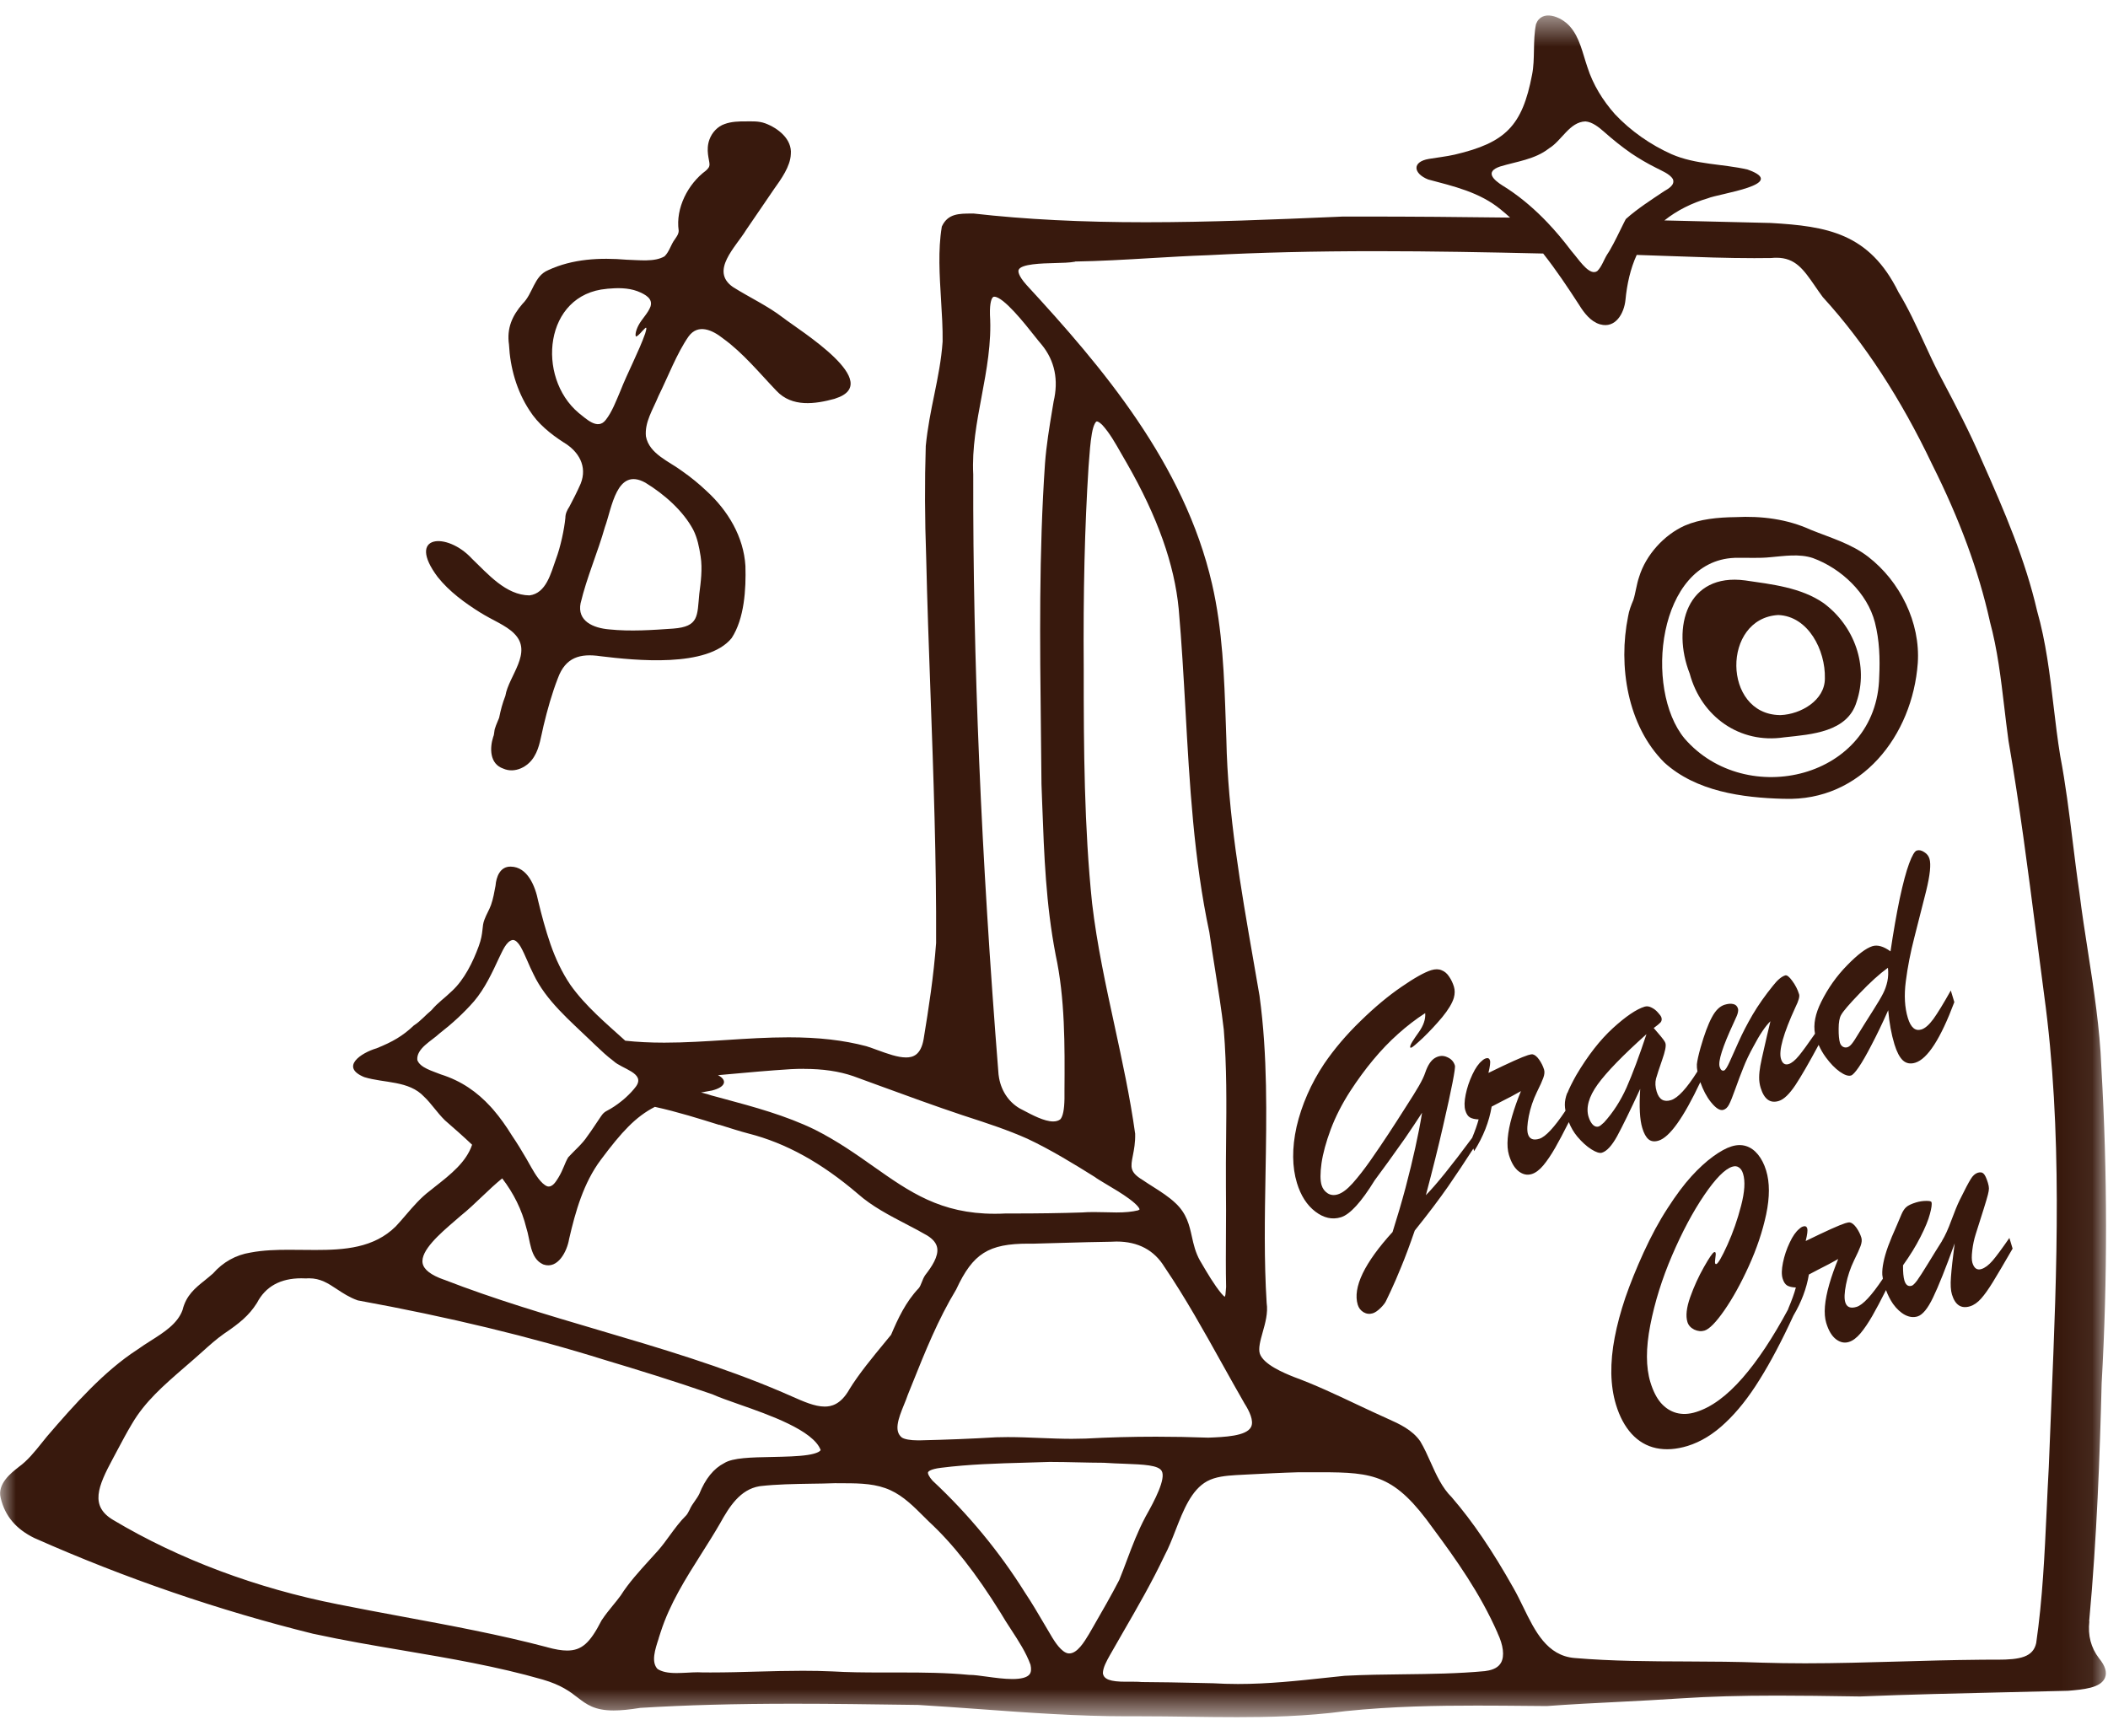
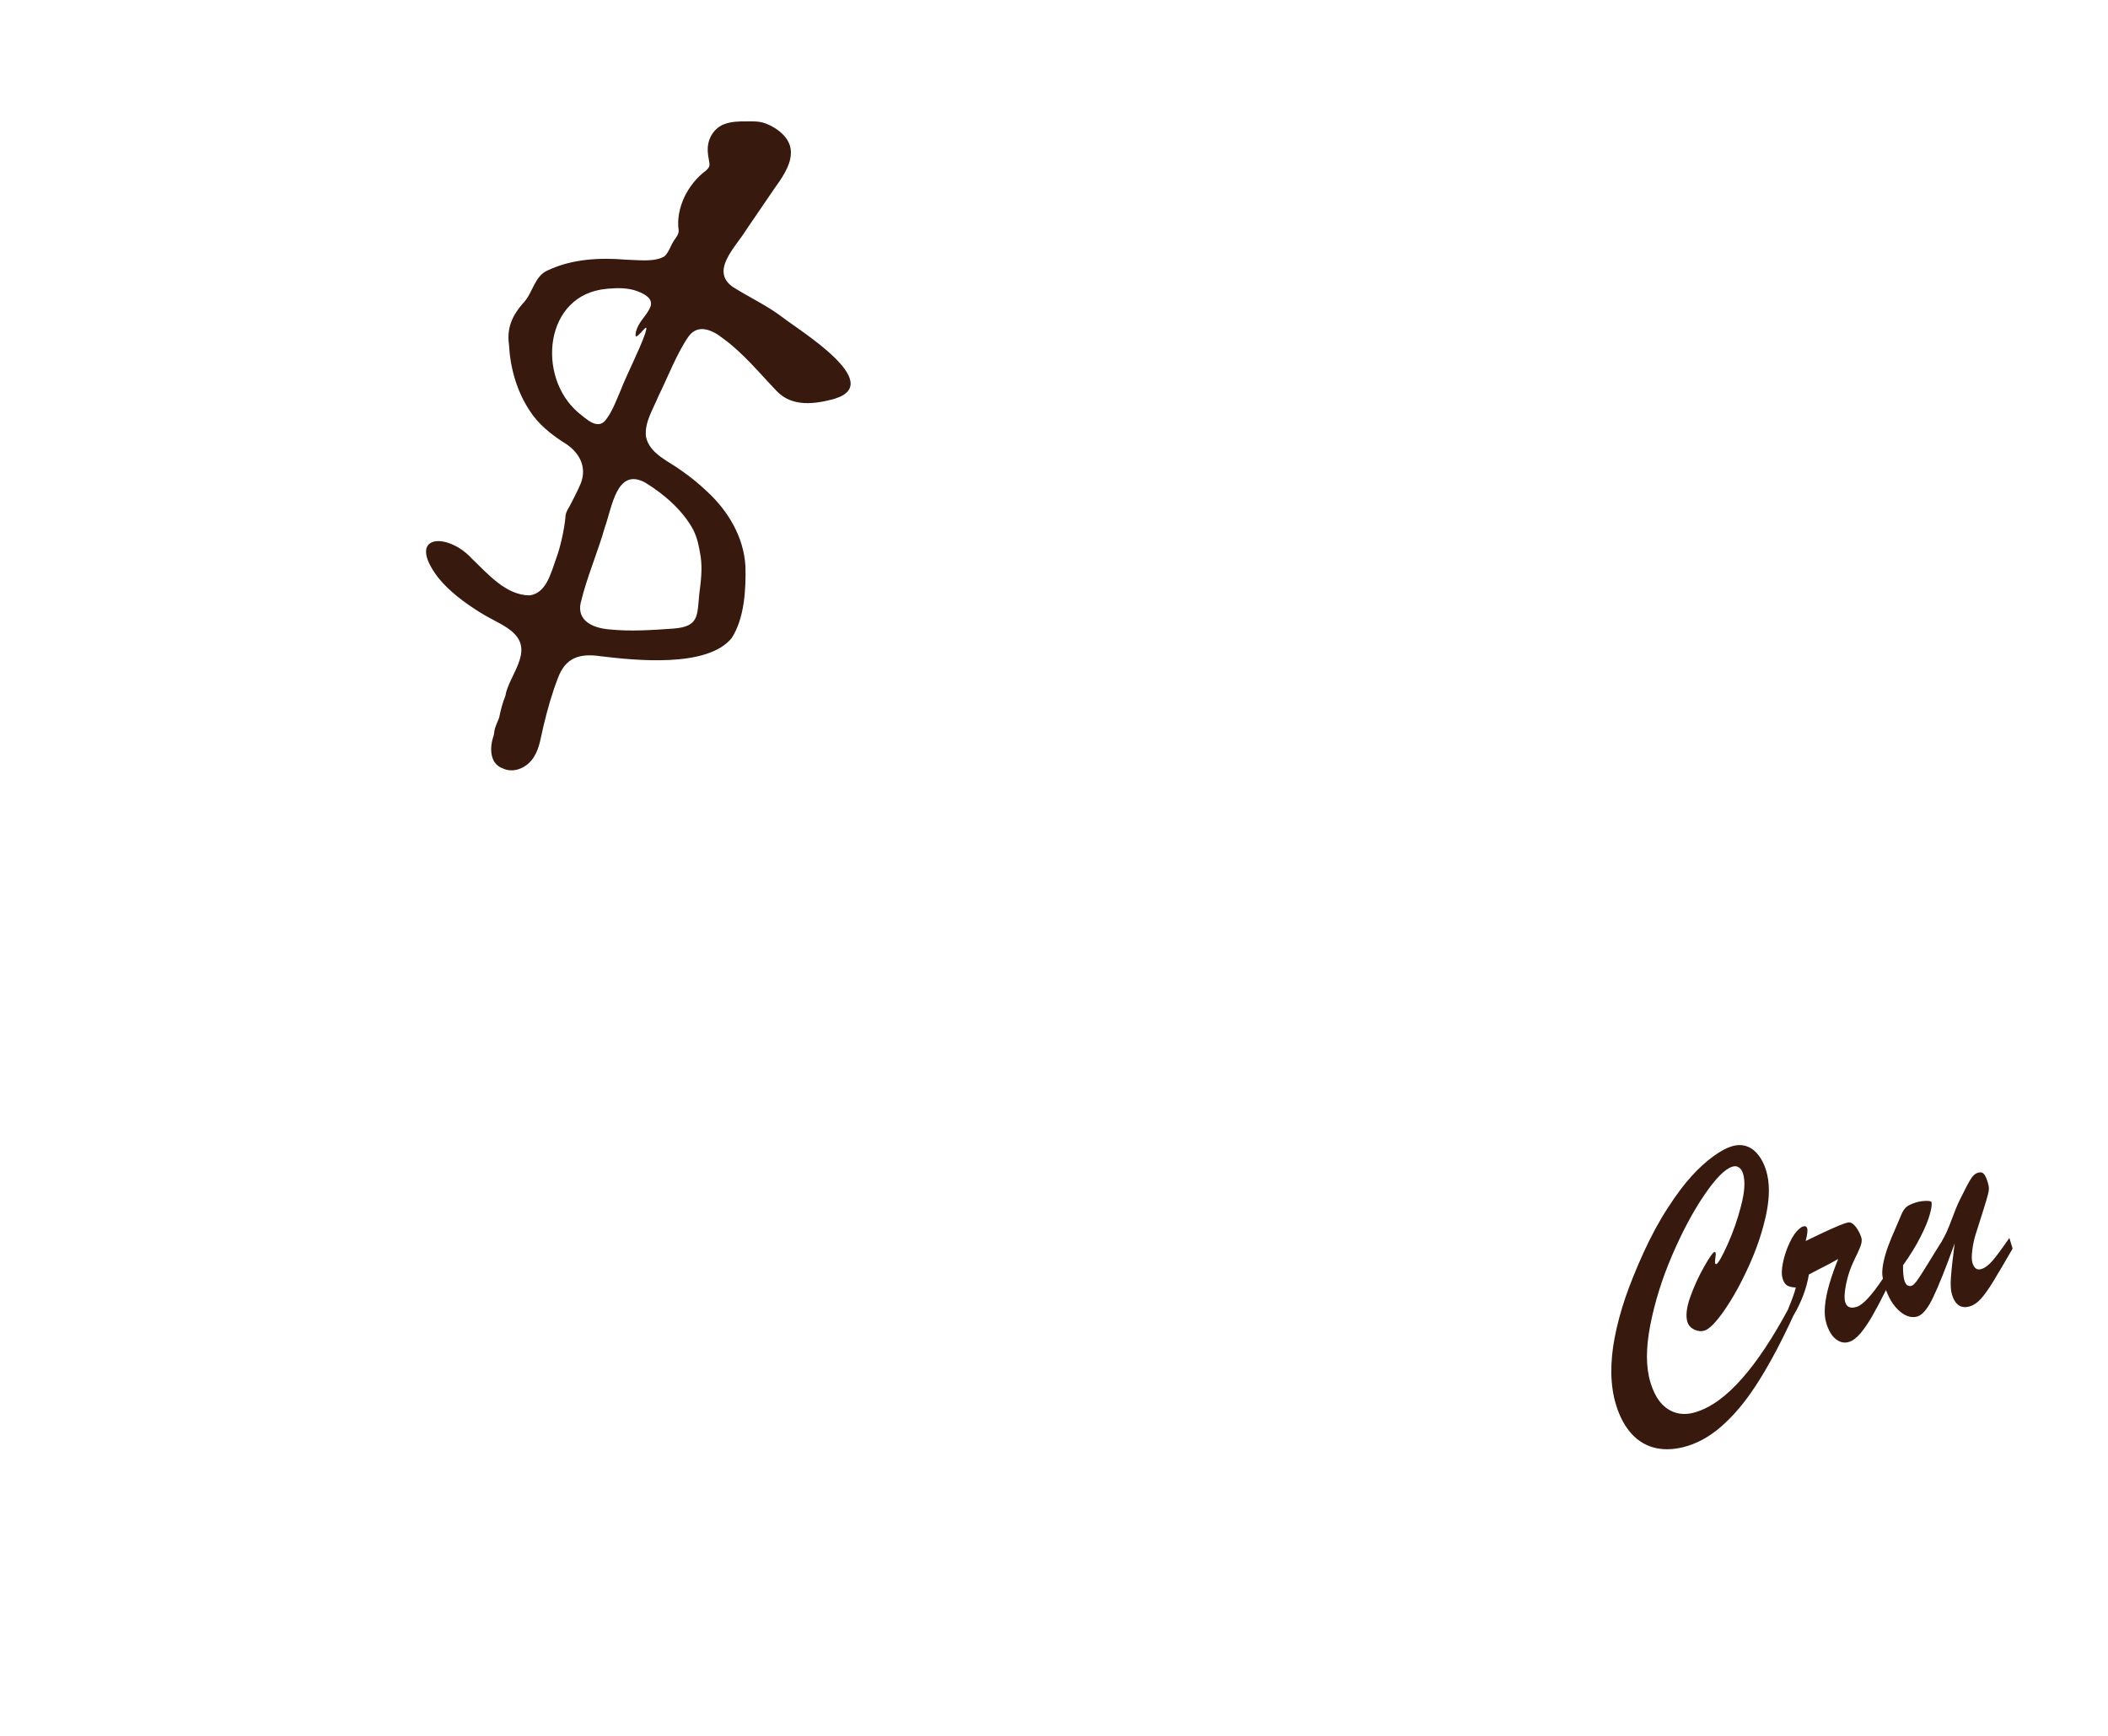
<svg xmlns="http://www.w3.org/2000/svg" fill="none" viewBox="0 0 68 56" height="56" width="68">
  <g clip-path="url(#clip0_153_8845)" id="Grand-cru 1">
    <g id="Clip path group">
      <mask height="56" width="68" y="0" x="0" maskUnits="userSpaceOnUse" style="mask-type:luminance" id="mask0_153_8845">
        <g id="clip0_475_986">
          <path fill="white" d="M67.939 0.5H0.002V55.4H67.939V0.5Z" id="Vector" />
        </g>
      </mask>
      <g mask="url(#mask0_153_8845)">
        <g id="Group">
          <path fill="#38190D" d="M15.502 19.766C15.857 19.994 16.327 20.172 16.588 20.44C17.201 21.05 16.407 21.802 16.302 22.449C16.207 22.692 16.151 22.909 16.101 23.156C16.061 23.263 16 23.387 15.974 23.48C15.935 23.574 15.952 23.678 15.91 23.772C15.795 24.131 15.791 24.643 16.233 24.795C16.609 24.963 17.045 24.737 17.238 24.395C17.407 24.119 17.451 23.758 17.535 23.407C17.658 22.895 17.804 22.372 17.996 21.879C18.243 21.203 18.713 21.073 19.372 21.17C20.494 21.306 22.817 21.549 23.601 20.586C24.014 19.955 24.068 19.003 24.046 18.261C23.991 17.32 23.484 16.474 22.796 15.844C22.551 15.612 22.29 15.398 22.014 15.205C21.592 14.886 20.941 14.646 20.836 14.076C20.792 13.615 21.063 13.213 21.242 12.774C21.547 12.159 21.834 11.396 22.213 10.853C22.522 10.431 22.986 10.649 23.327 10.921C23.971 11.386 24.504 12.041 25.049 12.61C25.551 13.143 26.291 13.038 26.926 12.865L26.939 12.859C28.552 12.352 25.796 10.664 25.258 10.248C24.761 9.864 24.166 9.591 23.638 9.256C22.899 8.735 23.731 7.973 24.069 7.418C24.365 6.979 24.667 6.549 24.959 6.114C25.201 5.776 25.495 5.366 25.51 4.976C25.556 4.488 25.098 4.133 24.685 3.979C24.469 3.9 24.252 3.917 24.075 3.916C23.837 3.915 23.596 3.919 23.371 4.003C23.149 4.079 22.967 4.275 22.885 4.502C22.76 4.845 22.885 5.159 22.887 5.294C22.89 5.39 22.842 5.439 22.767 5.508C22.198 5.928 21.788 6.71 21.893 7.44C21.893 7.548 21.841 7.614 21.771 7.718C21.638 7.892 21.593 8.12 21.436 8.269C21.116 8.46 20.612 8.388 20.216 8.379C19.353 8.306 18.47 8.349 17.682 8.716C17.218 8.911 17.199 9.467 16.854 9.803C16.521 10.19 16.343 10.588 16.419 11.117C16.456 11.859 16.666 12.607 17.078 13.236C17.352 13.671 17.759 14 18.183 14.273C18.671 14.563 18.953 15.047 18.732 15.602C18.63 15.838 18.464 16.167 18.367 16.345C18.295 16.455 18.238 16.57 18.238 16.704C18.204 17.068 18.081 17.649 17.933 18.04C17.77 18.493 17.62 19.14 17.08 19.208C16.317 19.2 15.739 18.516 15.226 18.026C14.429 17.152 13.084 17.236 14.12 18.616C14.495 19.087 14.996 19.452 15.504 19.769L15.502 19.766ZM18.663 13.318C17.295 12.164 17.55 9.49 19.574 9.318L19.591 9.315C19.915 9.285 20.25 9.281 20.556 9.392C20.84 9.503 21.065 9.642 20.983 9.891C20.901 10.111 20.706 10.285 20.596 10.496C20.506 10.667 20.481 10.826 20.519 10.859C20.621 10.813 20.701 10.687 20.786 10.612C20.867 10.522 20.865 10.589 20.812 10.76C20.622 11.309 20.237 12.036 20.012 12.614C19.877 12.929 19.742 13.293 19.541 13.546C19.276 13.891 18.905 13.503 18.662 13.318H18.663ZM18.731 19.454C18.925 18.632 19.284 17.817 19.513 17.004C19.738 16.399 19.886 15.056 20.817 15.571C21.424 15.941 22.033 16.475 22.362 17.09C22.496 17.354 22.554 17.65 22.599 17.939L22.601 17.952C22.664 18.348 22.605 18.794 22.558 19.157C22.488 19.867 22.555 20.216 21.717 20.279C21.041 20.326 20.343 20.376 19.654 20.305C19.142 20.262 18.609 20.041 18.73 19.453L18.731 19.454Z" id="Vector_2" />
-           <path fill="#38190D" d="M67.392 52.308C67.644 49.594 67.737 46.905 67.795 44.634C67.986 41.27 67.984 37.845 67.787 34.455L67.785 34.419C67.738 33.181 67.544 31.932 67.357 30.724C67.26 30.101 67.159 29.457 67.081 28.823C66.997 28.25 66.926 27.676 66.858 27.122C66.747 26.224 66.633 25.296 66.459 24.387C66.372 23.855 66.307 23.307 66.244 22.776C66.124 21.761 65.999 20.711 65.713 19.709C65.335 18.069 64.676 16.526 63.917 14.824C63.542 13.946 63.096 13.097 62.663 12.276L62.539 12.04C62.37 11.713 62.214 11.371 62.061 11.04C61.813 10.501 61.557 9.943 61.241 9.425C60.301 7.519 58.938 7.298 57.116 7.193H57.111C55.988 7.165 54.847 7.138 53.691 7.111C54.099 6.784 54.583 6.548 55.086 6.399C55.457 6.241 57.737 5.95 56.371 5.469C55.565 5.284 54.7 5.314 53.923 4.975C53.24 4.67 52.605 4.225 52.098 3.687C51.707 3.247 51.389 2.736 51.208 2.17C51.053 1.721 50.961 1.212 50.642 0.852C50.353 0.523 49.731 0.293 49.549 0.777C49.44 1.304 49.524 1.909 49.421 2.413C49.106 4.06 48.567 4.603 46.927 4.988C46.645 5.052 46.363 5.08 46.096 5.126C45.538 5.218 45.587 5.598 46.07 5.79C46.886 6.008 47.731 6.198 48.412 6.76C48.515 6.844 48.616 6.931 48.714 7.02C47.136 7 45.548 6.986 43.961 6.986H43.323L43.098 6.996C41.087 7.082 39.006 7.17 36.954 7.17C34.902 7.17 33.067 7.078 31.41 6.889H31.341C30.934 6.89 30.582 6.892 30.39 7.291L30.381 7.31L30.378 7.331C30.257 8.063 30.308 8.881 30.356 9.673C30.384 10.123 30.413 10.588 30.407 11.018C30.365 11.619 30.255 12.162 30.138 12.736C30.031 13.256 29.922 13.794 29.863 14.39V14.399C29.827 15.536 29.832 16.744 29.877 17.986C29.91 19.443 29.964 20.93 30.016 22.367C30.111 25.012 30.21 27.745 30.197 30.421C30.119 31.488 29.956 32.539 29.794 33.525C29.702 34.047 29.442 34.114 29.226 34.114C28.956 34.114 28.63 33.994 28.312 33.879C28.186 33.833 28.067 33.789 27.952 33.753H27.948L27.945 33.751C27.204 33.556 26.407 33.465 25.44 33.465C24.77 33.465 24.088 33.508 23.43 33.551C22.774 33.593 22.094 33.637 21.429 33.637C20.971 33.637 20.558 33.616 20.17 33.574C19.541 33.006 18.885 32.456 18.4 31.773C18.127 31.37 17.919 30.924 17.759 30.465C17.601 30.008 17.475 29.54 17.362 29.071C17.267 28.592 17.02 27.966 16.476 27.958C16.127 27.95 16.007 28.295 15.985 28.573C15.946 28.783 15.909 28.997 15.839 29.195C15.783 29.352 15.686 29.506 15.629 29.664C15.534 29.895 15.604 30.086 15.445 30.519C15.258 31.034 14.977 31.603 14.583 31.967C14.343 32.202 14.123 32.345 13.921 32.588C13.726 32.747 13.57 32.941 13.352 33.08C12.987 33.426 12.666 33.609 12.15 33.818C11.649 33.965 10.958 34.423 11.751 34.749C12.397 34.948 13.189 34.854 13.681 35.381C13.91 35.596 14.097 35.892 14.352 36.142C14.649 36.401 14.945 36.66 15.229 36.93C15.043 37.488 14.535 37.889 14.04 38.278C13.98 38.324 13.921 38.372 13.864 38.418C13.568 38.642 13.327 38.923 13.096 39.192C12.991 39.315 12.882 39.442 12.77 39.561C12.063 40.266 11.1 40.325 10.175 40.325C10.031 40.325 9.884 40.324 9.742 40.322C9.6 40.321 9.453 40.319 9.31 40.319C8.934 40.319 8.494 40.33 8.08 40.409C7.61 40.484 7.192 40.717 6.872 41.083C6.784 41.161 6.695 41.232 6.61 41.302C6.297 41.552 6.003 41.789 5.888 42.264C5.728 42.705 5.287 42.984 4.861 43.254C4.716 43.346 4.567 43.441 4.432 43.539C3.367 44.227 2.409 45.3 1.517 46.339C1.458 46.411 1.4 46.481 1.344 46.553C1.11 46.845 0.889 47.12 0.602 47.327H0.6L0.598 47.331C0.356 47.52 -0.095 47.872 0.023 48.327C0.159 48.907 0.517 49.331 1.118 49.623H1.12L1.122 49.624C4.034 50.916 7.059 51.954 10.111 52.709H10.116C11.079 52.919 12.059 53.086 13.008 53.246C14.492 53.498 16.026 53.758 17.507 54.184C18.105 54.358 18.384 54.572 18.63 54.762C18.923 54.986 19.175 55.181 19.797 55.181C20.032 55.181 20.312 55.153 20.652 55.098C22.119 55.008 23.692 54.964 25.601 54.964C26.838 54.964 28.101 54.982 29.322 54.999L29.618 55.003C30.282 55.043 30.958 55.091 31.612 55.139C33.163 55.253 34.767 55.369 36.349 55.369H36.489C36.589 55.369 36.688 55.369 36.787 55.369C37.314 55.369 37.843 55.376 38.358 55.383C38.867 55.391 39.392 55.397 39.909 55.397C40.861 55.397 42.117 55.375 43.4 55.203C44.917 55.045 46.396 55.024 47.642 55.024C48.194 55.024 48.756 55.029 49.299 55.034C49.495 55.035 49.692 55.037 49.887 55.039H49.898C50.668 54.982 51.461 54.942 52.227 54.904C52.879 54.87 53.554 54.836 54.213 54.792C55.144 54.73 56.135 54.702 57.334 54.702C58.12 54.702 58.923 54.714 59.701 54.726L59.994 54.73H60.003C61.565 54.666 63.163 54.63 64.71 54.594C65.357 54.579 66.026 54.565 66.68 54.547H66.7C67.199 54.505 67.763 54.459 67.902 54.128C67.975 53.95 67.913 53.744 67.708 53.494C67.449 53.152 67.347 52.762 67.398 52.305L67.392 52.308ZM13.462 34.199C13.424 33.826 13.927 33.577 14.173 33.344C14.58 33.028 14.963 32.679 15.293 32.3C15.639 31.891 15.874 31.387 16.1 30.899C16.205 30.694 16.33 30.358 16.537 30.325H16.551C16.633 30.329 16.715 30.409 16.794 30.542C16.947 30.813 17.064 31.148 17.21 31.43C17.615 32.286 18.39 32.931 19.055 33.573C19.064 33.583 19.076 33.593 19.085 33.602C19.101 33.616 19.116 33.631 19.131 33.646C19.157 33.67 19.182 33.694 19.207 33.719C19.394 33.897 19.581 34.073 19.787 34.227C20.057 34.486 20.824 34.613 20.519 35.046C20.43 35.167 20.316 35.288 20.191 35.402C20.167 35.424 20.143 35.445 20.119 35.466C20.091 35.489 20.064 35.511 20.035 35.534C19.89 35.65 19.736 35.753 19.587 35.83C19.448 35.901 19.415 35.975 19.343 36.078C19.229 36.242 19.079 36.48 18.953 36.647C18.784 36.907 18.534 37.111 18.33 37.335C18.21 37.535 18.177 37.72 18.014 37.989C17.937 38.109 17.826 38.315 17.655 38.272C17.451 38.195 17.259 37.87 17.14 37.663C17.11 37.607 17.078 37.552 17.046 37.497C17.034 37.476 17.023 37.455 17.011 37.435C16.999 37.414 16.987 37.393 16.975 37.372C16.831 37.124 16.679 36.875 16.515 36.634C16.33 36.334 16.134 36.057 15.919 35.807C15.902 35.788 15.886 35.77 15.87 35.751C15.853 35.733 15.838 35.714 15.821 35.697C15.392 35.23 14.884 34.87 14.22 34.661C13.963 34.555 13.549 34.449 13.462 34.197V34.199ZM48.484 5.996C48.189 5.809 47.88 5.545 48.389 5.372C48.925 5.209 49.518 5.143 49.966 4.788C50.376 4.543 50.629 3.934 51.142 3.917C51.367 3.933 51.58 4.108 51.751 4.258C52.03 4.505 52.314 4.734 52.619 4.946C52.871 5.115 53.141 5.274 53.414 5.41C53.595 5.506 53.861 5.608 53.962 5.774C54.042 5.964 53.828 6.083 53.675 6.173C53.273 6.442 52.811 6.739 52.455 7.059H52.454L52.443 7.072C52.441 7.077 52.438 7.081 52.436 7.086C52.424 7.108 52.412 7.132 52.399 7.157C52.387 7.181 52.375 7.204 52.363 7.229C52.242 7.471 52.085 7.807 51.936 8.062C51.922 8.086 51.907 8.109 51.894 8.132C51.878 8.157 51.862 8.182 51.846 8.206C51.846 8.206 51.845 8.208 51.844 8.209C51.735 8.384 51.669 8.604 51.526 8.744C51.3 8.899 51.011 8.492 50.78 8.204C50.758 8.178 50.737 8.153 50.717 8.128C50.708 8.117 50.699 8.106 50.689 8.095C50.679 8.082 50.669 8.07 50.659 8.056C50.43 7.754 50.185 7.461 49.923 7.185C49.899 7.16 49.875 7.136 49.851 7.111C49.827 7.087 49.803 7.061 49.779 7.037C49.388 6.645 48.96 6.29 48.488 5.997L48.484 5.996ZM51.623 10.465C52.109 10.601 52.392 10.115 52.435 9.671C52.483 9.17 52.592 8.673 52.797 8.224C53.186 8.235 53.576 8.25 53.958 8.264C54.823 8.296 55.715 8.328 56.589 8.328C56.772 8.328 56.95 8.327 57.121 8.324H57.132C57.192 8.318 57.25 8.315 57.304 8.315C57.916 8.315 58.179 8.695 58.542 9.22C58.623 9.339 58.707 9.46 58.8 9.585L58.805 9.59L58.81 9.596C60.135 11.048 61.318 12.861 62.326 14.98C63.215 16.754 63.823 18.405 64.186 20.03V20.037C64.435 20.948 64.546 21.898 64.655 22.818C64.696 23.167 64.739 23.527 64.788 23.883V23.887C65.147 25.956 65.42 28.076 65.684 30.128C65.767 30.772 65.852 31.437 65.939 32.089C66.539 36.475 66.352 40.968 66.171 45.311C66.144 45.972 66.115 46.655 66.09 47.327C66.064 47.794 66.041 48.269 66.021 48.728C65.956 50.134 65.889 51.587 65.684 53.006C65.585 53.458 65.167 53.543 64.431 53.543C64.373 53.543 64.315 53.543 64.257 53.543C64.199 53.543 64.14 53.543 64.083 53.543C64.001 53.543 63.936 53.543 63.875 53.545H63.839C62.979 53.553 62.106 53.577 61.262 53.602C60.267 53.63 59.238 53.66 58.229 53.66C57.732 53.66 57.277 53.652 56.841 53.639C56.027 53.607 55.208 53.604 54.414 53.6C53.232 53.596 52.011 53.592 50.795 53.489C49.903 53.416 49.514 52.619 49.139 51.849C49.037 51.64 48.932 51.424 48.82 51.229C48.138 50.017 47.508 49.091 46.841 48.316L46.838 48.311L46.834 48.307C46.518 47.998 46.33 47.576 46.147 47.168C46.047 46.944 45.943 46.713 45.82 46.507L45.818 46.502L45.815 46.498C45.556 46.123 45.124 45.93 44.777 45.775C44.435 45.622 44.091 45.46 43.757 45.303C43.101 44.993 42.422 44.672 41.725 44.417C41.41 44.289 40.762 44.022 40.64 43.671C40.585 43.501 40.657 43.246 40.732 42.978C40.815 42.685 40.908 42.355 40.86 42.036C40.773 40.662 40.799 39.253 40.823 37.891C40.857 36.002 40.892 34.047 40.632 32.143V32.138C40.566 31.752 40.499 31.366 40.432 30.981C40.026 28.653 39.607 26.244 39.56 23.851C39.553 23.675 39.548 23.503 39.542 23.329C39.492 21.846 39.439 20.311 39.098 18.838C38.205 14.955 35.542 11.825 33.114 9.194C32.831 8.876 32.842 8.744 32.861 8.703C32.942 8.514 33.611 8.497 34.009 8.487C34.265 8.481 34.507 8.475 34.68 8.442V8.437C35.476 8.424 36.305 8.376 37.106 8.328C37.72 8.292 38.355 8.254 38.97 8.233C40.617 8.146 42.39 8.103 44.387 8.103C46.179 8.103 47.967 8.137 49.78 8.179C50.198 8.708 50.575 9.274 50.939 9.835C51.097 10.093 51.313 10.372 51.601 10.459H51.6L51.624 10.466L51.623 10.465ZM17.643 53.138C16.12 52.736 14.526 52.44 12.985 52.154C12.3 52.027 11.59 51.894 10.9 51.756C8.274 51.239 5.77 50.3 3.66 49.041C2.891 48.591 3.155 47.96 3.645 47.049C3.666 47.01 3.686 46.973 3.706 46.935L3.785 46.786C3.936 46.503 4.09 46.211 4.255 45.937C4.673 45.219 5.284 44.691 5.928 44.132C6.039 44.036 6.15 43.941 6.26 43.844C6.355 43.762 6.45 43.676 6.544 43.592C6.76 43.398 6.985 43.196 7.223 43.029C7.726 42.689 8.03 42.441 8.283 42.043L8.286 42.037L8.29 42.032C8.563 41.506 9.043 41.239 9.72 41.239C9.758 41.239 9.797 41.239 9.836 41.242H9.888C9.915 41.24 9.942 41.239 9.968 41.239C10.338 41.239 10.584 41.401 10.867 41.589C11.065 41.719 11.27 41.855 11.536 41.95L11.547 41.953L11.559 41.955C14.457 42.483 17.135 43.129 19.523 43.877C20.546 44.184 21.755 44.555 22.977 44.98C23.199 45.08 23.502 45.186 23.852 45.309C24.804 45.642 26.234 46.142 26.473 46.779C26.446 46.833 26.324 46.898 26.049 46.939C25.739 46.986 25.322 46.994 24.917 47.003C24.231 47.016 23.638 47.027 23.363 47.201C23.024 47.373 22.754 47.706 22.559 48.193C22.518 48.276 22.468 48.348 22.414 48.425C22.352 48.512 22.289 48.602 22.243 48.71L22.232 48.731C22.198 48.796 22.176 48.84 22.14 48.882C21.937 49.081 21.767 49.314 21.603 49.538C21.485 49.701 21.362 49.869 21.232 50.017C21.144 50.116 21.053 50.215 20.957 50.321C20.623 50.689 20.278 51.068 20.027 51.466C19.942 51.584 19.856 51.689 19.766 51.798C19.649 51.942 19.527 52.091 19.408 52.271L19.403 52.277L19.4 52.285C19.027 53.015 18.758 53.248 18.292 53.248H18.295C18.118 53.248 17.906 53.212 17.646 53.14L17.643 53.138ZM25.933 34.483C26.543 34.483 27.063 34.559 27.524 34.717C27.796 34.816 28.073 34.917 28.35 35.019C29.232 35.341 30.144 35.676 31.046 35.977L31.172 36.018C31.857 36.241 32.504 36.452 33.143 36.737C33.882 37.084 34.622 37.536 35.316 37.97C35.38 38.02 35.498 38.091 35.694 38.208C35.921 38.343 36.202 38.509 36.424 38.673C36.73 38.898 36.758 38.999 36.761 39.016C36.758 39.02 36.746 39.031 36.718 39.044L36.712 39.047C36.516 39.094 36.299 39.115 36.012 39.115C35.895 39.115 35.773 39.112 35.655 39.108C35.535 39.105 35.41 39.102 35.286 39.102C35.144 39.102 35.02 39.106 34.906 39.115C34.237 39.137 33.493 39.148 32.693 39.148H32.436C32.318 39.155 32.2 39.157 32.085 39.157C30.342 39.157 29.34 38.451 28.182 37.635C27.61 37.232 27.017 36.813 26.285 36.443C25.343 35.985 24.323 35.71 23.337 35.444C23.206 35.408 23.076 35.374 22.947 35.339C22.887 35.315 22.779 35.286 22.614 35.245C22.728 35.223 22.846 35.202 22.971 35.18C23.426 35.064 23.461 34.839 23.161 34.686C23.253 34.677 23.346 34.67 23.439 34.661C24.114 34.599 24.81 34.536 25.512 34.492C25.657 34.484 25.799 34.481 25.934 34.481L25.933 34.483ZM31.934 10.155C31.923 9.744 31.994 9.624 32.026 9.592C32.039 9.577 32.053 9.572 32.072 9.572C32.37 9.572 33.062 10.445 33.357 10.819C33.455 10.943 33.541 11.05 33.605 11.123C34.025 11.638 34.153 12.257 33.986 12.961V12.967L33.985 12.971L33.946 13.204C33.847 13.798 33.755 14.361 33.71 14.946C33.512 17.829 33.545 20.75 33.578 23.572C33.585 24.137 33.591 24.72 33.596 25.294V25.299C33.605 25.515 33.612 25.73 33.62 25.946C33.681 27.606 33.74 29.173 34.051 30.793V30.796C34.358 32.206 34.348 33.726 34.338 35.197V35.443C34.332 35.794 34.288 36.018 34.204 36.11C34.144 36.156 34.067 36.179 33.973 36.179C33.687 36.179 33.3 35.973 32.989 35.808C32.956 35.791 32.925 35.774 32.893 35.758C32.521 35.541 32.274 35.154 32.216 34.696L32.211 34.662C31.649 27.601 31.381 21.273 31.395 15.315V15.307C31.351 14.465 31.51 13.618 31.664 12.798C31.824 11.941 31.991 11.056 31.934 10.158V10.155ZM36.616 36.562C36.454 35.396 36.199 34.224 35.954 33.091C35.674 31.802 35.385 30.471 35.229 29.141C34.975 26.695 34.957 24.167 34.959 21.577C34.941 19.072 34.991 17.004 35.114 15.065C35.118 15.01 35.122 14.954 35.127 14.896C35.149 14.594 35.172 14.28 35.221 13.992C35.277 13.67 35.358 13.598 35.377 13.596H35.385C35.398 13.596 35.454 13.605 35.559 13.711C35.794 13.968 35.982 14.302 36.165 14.624C36.228 14.734 36.293 14.849 36.357 14.957C37.341 16.675 37.886 18.21 38.023 19.648C38.119 20.732 38.181 21.845 38.242 22.921C38.373 25.283 38.51 27.726 39.011 30.075C39.068 30.475 39.133 30.888 39.197 31.287C39.299 31.923 39.403 32.581 39.477 33.217C39.575 34.427 39.564 35.617 39.552 36.768C39.547 37.265 39.542 37.779 39.546 38.291C39.553 38.79 39.55 39.3 39.547 39.792C39.544 40.358 39.539 40.945 39.552 41.519C39.548 41.56 39.545 41.599 39.542 41.637C39.537 41.737 39.53 41.796 39.508 41.836C39.486 41.821 39.451 41.791 39.402 41.732C39.169 41.453 38.944 41.068 38.745 40.728L38.712 40.673C38.562 40.407 38.503 40.145 38.447 39.891C38.367 39.529 38.282 39.155 37.926 38.82C37.708 38.611 37.443 38.444 37.189 38.282C37.074 38.209 36.965 38.141 36.862 38.069L36.859 38.067L36.855 38.065C36.44 37.811 36.47 37.653 36.545 37.273C36.581 37.089 36.625 36.861 36.618 36.579V36.562H36.616ZM34.606 46.418C34.252 46.418 33.893 46.404 33.546 46.39C33.204 46.376 32.851 46.362 32.505 46.362C32.375 46.362 32.255 46.364 32.138 46.368H32.134C31.341 46.415 30.513 46.448 29.671 46.467C29.649 46.467 29.629 46.467 29.607 46.467C29.37 46.467 29.178 46.433 29.09 46.374C28.838 46.169 28.967 45.79 29.161 45.318C29.207 45.206 29.251 45.1 29.283 45.001C29.328 44.892 29.371 44.782 29.415 44.673C29.848 43.593 30.257 42.573 30.842 41.604L30.846 41.598L30.849 41.59C31.386 40.437 31.887 40.121 33.179 40.121C33.225 40.121 33.271 40.121 33.319 40.122H33.323L33.326 40.121H33.363C33.705 40.113 34.049 40.103 34.38 40.093C34.845 40.08 35.326 40.066 35.811 40.06H35.82C35.887 40.055 35.953 40.053 36.016 40.053C36.714 40.053 37.236 40.331 37.568 40.88L37.57 40.883L37.573 40.886C38.239 41.87 38.837 42.943 39.415 43.981C39.652 44.406 39.898 44.847 40.143 45.273V45.276L40.147 45.28C40.298 45.517 40.458 45.841 40.355 46.038C40.203 46.333 39.495 46.36 38.977 46.38C38.393 46.359 37.84 46.349 37.29 46.349C36.519 46.349 35.774 46.369 35.014 46.41C34.886 46.414 34.751 46.417 34.606 46.417V46.418ZM21.246 52.857C21.269 52.786 21.291 52.719 21.311 52.655C21.608 51.735 22.108 50.944 22.638 50.106C22.833 49.798 23.034 49.48 23.221 49.157C23.528 48.601 23.877 48.052 24.496 47.948H24.5L24.529 47.943C25.057 47.883 25.616 47.875 26.154 47.866C26.41 47.863 26.674 47.859 26.932 47.849H26.985L26.983 47.851H27.249C27.77 47.851 28.274 47.868 28.725 48.076C29.14 48.266 29.466 48.592 29.813 48.938C29.86 48.984 29.907 49.032 29.954 49.078H29.956L29.957 49.081C30.739 49.804 31.477 50.742 32.279 52.033C32.384 52.215 32.503 52.397 32.617 52.572C32.854 52.936 33.1 53.312 33.242 53.706C33.274 53.846 33.263 53.949 33.211 54.016C33.132 54.116 32.945 54.167 32.655 54.167C32.394 54.167 32.095 54.126 31.831 54.09C31.61 54.06 31.421 54.033 31.278 54.033H31.264C30.527 53.962 29.781 53.956 29.08 53.956H28.455C27.851 53.956 27.347 53.95 26.851 53.921C26.548 53.907 26.233 53.901 25.89 53.901C25.401 53.901 24.908 53.914 24.433 53.927C23.944 53.941 23.44 53.955 22.924 53.955C22.84 53.955 22.754 53.955 22.669 53.954C22.62 53.95 22.569 53.949 22.512 53.949C22.401 53.949 22.283 53.956 22.171 53.962C22.056 53.967 21.937 53.974 21.824 53.974C21.541 53.974 21.35 53.933 21.21 53.842C20.999 53.616 21.131 53.214 21.248 52.858L21.246 52.857ZM30.094 47.782C29.957 47.63 29.924 47.533 29.937 47.496C29.943 47.48 29.992 47.396 30.356 47.352C31.264 47.238 32.153 47.212 33.096 47.186C33.344 47.178 33.601 47.172 33.857 47.163C34.167 47.163 34.481 47.17 34.786 47.177C35.052 47.183 35.329 47.189 35.604 47.19C35.847 47.206 36.075 47.215 36.277 47.222C36.888 47.246 37.371 47.264 37.476 47.458C37.613 47.707 37.249 48.406 36.964 48.91L36.961 48.916L36.957 48.921L36.947 48.942C36.699 49.411 36.532 49.853 36.356 50.321C36.277 50.531 36.196 50.749 36.105 50.971C35.847 51.471 35.55 51.985 35.264 52.482L35.144 52.69L35.126 52.721C34.977 52.968 34.752 53.341 34.493 53.341C34.481 53.341 34.469 53.341 34.457 53.339C34.241 53.308 34.02 52.952 33.948 52.836C33.861 52.693 33.773 52.542 33.689 52.398C33.489 52.058 33.283 51.705 33.056 51.366C32.235 50.055 31.238 48.848 30.094 47.779V47.782ZM35.8 53.402L35.805 53.394C35.94 53.158 36.077 52.918 36.21 52.687C36.697 51.844 37.157 51.048 37.568 50.18C37.7 49.933 37.808 49.657 37.922 49.364C38.172 48.724 38.43 48.063 38.94 47.785C39.21 47.639 39.546 47.608 39.868 47.588C39.987 47.583 40.108 47.576 40.229 47.569C40.77 47.541 41.33 47.512 41.894 47.496C42.023 47.496 42.148 47.496 42.268 47.496C42.381 47.496 42.49 47.496 42.596 47.496C44.333 47.496 44.997 47.585 46.228 49.309C46.974 50.315 47.746 51.401 48.308 52.679V52.684C48.495 53.077 48.537 53.423 48.423 53.634C48.343 53.782 48.181 53.872 47.939 53.905H47.935L47.906 53.911C47.048 53.992 46.149 54.004 45.282 54.014C44.66 54.021 44.017 54.029 43.388 54.062H43.381C43.205 54.081 43.027 54.1 42.851 54.118C41.855 54.225 40.914 54.327 39.933 54.327C39.658 54.327 39.386 54.318 39.128 54.303H39.122L38.702 54.294C38.052 54.28 37.438 54.266 36.828 54.264C36.765 54.257 36.693 54.254 36.584 54.254C36.543 54.254 36.5 54.254 36.456 54.254C36.411 54.254 36.364 54.254 36.318 54.254C35.812 54.254 35.603 54.176 35.577 53.977C35.58 53.797 35.697 53.587 35.8 53.403V53.402ZM23.202 36.285C23.572 36.401 23.891 36.503 24.15 36.57C25.348 36.875 26.501 37.511 27.674 38.515C28.125 38.915 28.691 39.21 29.239 39.495C29.478 39.62 29.705 39.738 29.913 39.86C30.101 39.978 30.206 40.108 30.232 40.257C30.28 40.532 30.054 40.868 29.851 41.129L29.848 41.133L29.845 41.137C29.795 41.211 29.762 41.294 29.734 41.367C29.704 41.441 29.677 41.511 29.639 41.556C29.215 42.001 28.965 42.542 28.745 43.061C28.682 43.138 28.615 43.218 28.547 43.302C28.154 43.779 27.707 44.319 27.395 44.827H27.395V44.83C27.112 45.321 26.807 45.377 26.603 45.377C26.281 45.377 25.922 45.216 25.539 45.047C25.437 45.001 25.33 44.954 25.225 44.91C23.308 44.089 21.278 43.489 19.315 42.91C17.662 42.422 15.953 41.917 14.323 41.283H14.319C13.902 41.136 13.672 40.959 13.633 40.754C13.556 40.349 14.199 39.793 14.669 39.389C14.732 39.334 14.794 39.281 14.852 39.23C15.098 39.033 15.33 38.812 15.554 38.598C15.77 38.392 15.982 38.192 16.2 38.015C16.565 38.491 16.836 39.029 16.976 39.604C17.11 40.004 17.091 40.597 17.517 40.788L17.537 40.796C17.994 40.949 18.293 40.374 18.359 39.968C18.561 39.093 18.822 38.161 19.384 37.412C20.05 36.52 20.502 36.027 21.125 35.708C21.845 35.865 22.589 36.099 23.2 36.29L23.202 36.285Z" id="Vector_3" />
-           <path fill="#38190D" d="M57.523 25.77H57.56C60.039 25.857 61.693 23.735 61.864 21.39C61.952 20.083 61.291 18.755 60.263 17.961C59.71 17.534 59.033 17.344 58.41 17.091C57.648 16.743 56.82 16.641 55.985 16.683C55.416 16.689 54.832 16.747 54.351 16.955C53.687 17.251 53.092 17.896 52.872 18.62C52.795 18.842 52.755 19.156 52.689 19.356C52.617 19.526 52.55 19.693 52.518 19.892C52.198 21.472 52.491 23.407 53.687 24.599C54.711 25.532 56.199 25.735 57.525 25.77H57.523ZM55.949 17.995H55.983C56.369 17.988 56.728 18.016 57.119 17.975C57.545 17.939 58.04 17.856 58.482 18.004C59.4 18.342 60.237 19.134 60.481 20.08C60.628 20.654 60.648 21.244 60.62 21.831C60.555 25.121 56.319 26.119 54.339 23.823C53.025 22.233 53.472 18.097 55.95 17.997L55.949 17.995Z" id="Vector_4" />
-           <path fill="#38190D" d="M57.545 23.788L57.581 23.784C58.438 23.692 59.598 23.617 59.89 22.642C60.281 21.484 59.823 20.196 58.827 19.458C58.1 18.951 57.144 18.849 56.297 18.725C54.417 18.475 53.92 20.236 54.507 21.732C54.884 23.129 56.129 24 57.545 23.788ZM57.363 19.841C58.336 19.879 58.888 20.983 58.867 21.88C58.874 22.596 58.086 23.043 57.444 23.069H57.409C55.564 23.037 55.541 19.945 57.363 19.841Z" id="Vector_5" />
-           <path fill="#38190D" d="M50.556 35.258C50.502 35.398 50.477 35.527 50.479 35.647C50.479 35.703 50.487 35.766 50.499 35.833C50.138 36.372 49.856 36.675 49.658 36.737C49.462 36.797 49.338 36.748 49.289 36.586C49.254 36.47 49.263 36.278 49.315 36.012C49.367 35.745 49.454 35.486 49.575 35.236C49.679 35.028 49.748 34.873 49.784 34.773C49.822 34.668 49.831 34.579 49.809 34.507C49.775 34.394 49.721 34.287 49.65 34.185C49.579 34.084 49.509 34.028 49.442 34.014C49.41 34.009 49.36 34.017 49.288 34.04C49.105 34.096 48.681 34.287 48.014 34.613C48.065 34.403 48.082 34.268 48.064 34.21C48.044 34.145 48.001 34.122 47.933 34.143C47.889 34.157 47.846 34.183 47.806 34.222C47.699 34.308 47.595 34.455 47.496 34.666C47.397 34.877 47.325 35.091 47.28 35.311C47.235 35.531 47.232 35.702 47.269 35.824C47.302 35.934 47.351 36.009 47.416 36.048C47.484 36.087 47.577 36.109 47.698 36.113C47.655 36.274 47.585 36.474 47.489 36.708C46.822 37.609 46.324 38.225 45.996 38.558C46.222 37.703 46.406 36.965 46.547 36.344C46.691 35.721 46.794 35.247 46.856 34.925C46.919 34.598 46.946 34.415 46.932 34.374C46.894 34.247 46.811 34.158 46.682 34.104C46.556 34.045 46.427 34.053 46.294 34.128C46.165 34.202 46.058 34.36 45.976 34.602C45.938 34.719 45.868 34.864 45.769 35.036C45.671 35.205 45.531 35.431 45.346 35.716C45.148 36.029 44.963 36.316 44.79 36.579C44.618 36.842 44.426 37.123 44.218 37.423C44.011 37.719 43.814 37.971 43.629 38.178C43.457 38.369 43.3 38.487 43.157 38.531C43.036 38.569 42.926 38.558 42.829 38.498C42.732 38.435 42.666 38.347 42.632 38.234C42.586 38.084 42.585 37.849 42.629 37.529C42.676 37.207 42.775 36.844 42.926 36.437C43.079 36.028 43.29 35.614 43.558 35.198C43.796 34.833 44.042 34.497 44.298 34.19C44.553 33.883 44.821 33.603 45.102 33.353C45.382 33.102 45.672 32.879 45.974 32.684C45.991 32.878 45.92 33.087 45.758 33.312C45.684 33.413 45.62 33.51 45.562 33.602C45.505 33.695 45.481 33.757 45.49 33.787C45.495 33.8 45.507 33.804 45.527 33.798C45.565 33.786 45.69 33.68 45.904 33.48C46.116 33.275 46.323 33.054 46.521 32.818C46.718 32.577 46.845 32.369 46.898 32.191C46.934 32.06 46.934 31.94 46.901 31.831C46.864 31.712 46.813 31.603 46.747 31.508C46.683 31.408 46.602 31.339 46.506 31.302C46.411 31.26 46.3 31.259 46.17 31.298C45.95 31.367 45.629 31.546 45.208 31.837C44.787 32.124 44.348 32.49 43.893 32.934C43.437 33.375 43.044 33.836 42.715 34.319C42.504 34.635 42.322 34.966 42.171 35.312C42.02 35.658 41.905 36.004 41.825 36.35C41.748 36.696 41.712 37.022 41.715 37.326C41.718 37.629 41.759 37.908 41.837 38.165C41.961 38.571 42.158 38.879 42.43 39.087C42.702 39.294 42.976 39.355 43.255 39.27C43.547 39.18 43.91 38.784 44.342 38.082C44.374 38.039 44.41 37.988 44.452 37.931C44.493 37.873 44.604 37.723 44.783 37.48C44.96 37.235 45.141 36.98 45.326 36.718C45.509 36.452 45.691 36.179 45.873 35.898C45.814 36.265 45.74 36.641 45.654 37.027C45.57 37.411 45.466 37.842 45.34 38.319C45.213 38.792 45.073 39.268 44.922 39.745C44.471 40.24 44.15 40.685 43.958 41.081C43.767 41.48 43.715 41.817 43.798 42.091C43.83 42.197 43.892 42.276 43.982 42.332C44.078 42.388 44.177 42.4 44.283 42.368C44.357 42.345 44.442 42.287 44.536 42.195C44.63 42.102 44.693 42.019 44.722 41.946C44.725 41.942 44.774 41.837 44.872 41.63C44.968 41.425 45.08 41.167 45.205 40.859C45.331 40.555 45.476 40.168 45.637 39.699C46.068 39.162 46.428 38.686 46.717 38.271C46.988 37.879 47.258 37.471 47.528 37.053L47.553 37.136C47.848 36.667 48.037 36.188 48.118 35.7C48.185 35.664 48.281 35.613 48.407 35.549C48.532 35.484 48.65 35.423 48.763 35.366C48.875 35.305 48.975 35.25 49.063 35.2C48.95 35.474 48.854 35.746 48.776 36.013C48.7 36.276 48.653 36.514 48.636 36.724C48.618 36.935 48.632 37.114 48.676 37.261C48.752 37.511 48.858 37.688 48.994 37.791C49.129 37.892 49.267 37.92 49.41 37.876C49.533 37.839 49.657 37.746 49.783 37.598C49.908 37.447 50.036 37.258 50.167 37.03C50.287 36.821 50.434 36.543 50.607 36.2C50.673 36.369 50.764 36.526 50.882 36.669C51.033 36.847 51.184 36.984 51.336 37.079C51.487 37.174 51.6 37.21 51.676 37.187C51.832 37.139 51.995 36.961 52.165 36.655C52.334 36.344 52.583 35.835 52.91 35.129C52.873 35.701 52.895 36.123 52.978 36.393C53.029 36.564 53.096 36.684 53.176 36.753C53.261 36.824 53.369 36.839 53.502 36.798C53.86 36.688 54.308 36.057 54.849 34.911C54.938 35.163 55.05 35.379 55.19 35.554C55.351 35.755 55.486 35.839 55.596 35.804C55.667 35.782 55.726 35.727 55.773 35.638C55.823 35.544 55.892 35.373 55.98 35.125C56.07 34.873 56.156 34.644 56.239 34.439C56.32 34.231 56.427 34.005 56.562 33.761C56.764 33.377 56.947 33.105 57.111 32.946C57.034 33.265 56.966 33.551 56.91 33.806C56.852 34.055 56.81 34.247 56.785 34.383C56.762 34.513 56.748 34.637 56.747 34.754C56.745 34.87 56.762 34.984 56.795 35.093C56.908 35.462 57.103 35.605 57.381 35.518C57.545 35.468 57.722 35.296 57.917 35.005C58.101 34.727 58.351 34.294 58.666 33.709C58.728 33.85 58.804 33.984 58.898 34.111C59.044 34.309 59.193 34.464 59.346 34.573C59.501 34.682 59.623 34.723 59.712 34.696C59.766 34.679 59.849 34.59 59.96 34.428C60.073 34.263 60.21 34.024 60.371 33.712C60.536 33.399 60.716 33.026 60.91 32.591C60.944 32.995 61.011 33.361 61.111 33.69C61.185 33.932 61.275 34.105 61.38 34.206C61.489 34.307 61.624 34.333 61.783 34.284C62.18 34.161 62.6 33.51 63.043 32.329L62.929 31.954C62.693 32.375 62.505 32.682 62.367 32.874C62.228 33.063 62.099 33.176 61.98 33.212C61.783 33.273 61.638 33.149 61.544 32.842C61.441 32.503 61.419 32.109 61.478 31.656C61.536 31.2 61.628 30.729 61.754 30.24C61.88 29.752 62.007 29.253 62.134 28.743C62.26 28.229 62.295 27.883 62.241 27.705C62.213 27.612 62.156 27.54 62.069 27.488C61.984 27.432 61.906 27.415 61.831 27.439C61.763 27.459 61.681 27.599 61.585 27.857C61.489 28.116 61.388 28.494 61.28 28.996C61.176 29.495 61.078 30.061 60.984 30.692C60.761 30.53 60.565 30.473 60.399 30.525C60.195 30.588 59.923 30.794 59.584 31.142C59.244 31.489 58.966 31.883 58.75 32.319C58.558 32.702 58.491 33.046 58.548 33.349C58.322 33.676 58.149 33.913 58.032 34.056C57.907 34.208 57.795 34.298 57.697 34.328C57.579 34.364 57.496 34.309 57.452 34.162C57.371 33.899 57.528 33.34 57.921 32.486C58.02 32.287 58.058 32.15 58.035 32.075C57.988 31.921 57.914 31.778 57.815 31.644C57.718 31.509 57.642 31.451 57.588 31.467C57.469 31.504 57.339 31.613 57.197 31.795C56.941 32.11 56.72 32.424 56.536 32.735C56.355 33.046 56.205 33.337 56.084 33.61C55.965 33.878 55.867 34.098 55.789 34.268C55.713 34.434 55.655 34.523 55.614 34.535C55.55 34.555 55.503 34.516 55.472 34.416C55.418 34.238 55.567 33.768 55.922 33.004C55.976 32.89 56.01 32.814 56.025 32.775C56.042 32.736 56.055 32.694 56.064 32.65C56.073 32.606 56.073 32.567 56.062 32.533C56.038 32.455 55.986 32.407 55.907 32.391C55.832 32.373 55.739 32.381 55.63 32.415C55.474 32.464 55.337 32.599 55.22 32.822C55.101 33.042 54.979 33.37 54.855 33.804C54.79 34.038 54.75 34.215 54.738 34.334C54.734 34.401 54.74 34.478 54.756 34.566C54.412 35.111 54.128 35.421 53.904 35.491C53.673 35.563 53.519 35.471 53.442 35.218C53.395 35.065 53.388 34.924 53.42 34.798C53.456 34.671 53.521 34.471 53.616 34.199C53.714 33.921 53.75 33.742 53.725 33.66C53.713 33.619 53.687 33.576 53.652 33.531C53.615 33.482 53.566 33.421 53.502 33.347C53.438 33.273 53.387 33.212 53.346 33.165C53.453 33.088 53.525 33.027 53.565 32.985C53.603 32.94 53.613 32.886 53.594 32.825C53.583 32.787 53.546 32.734 53.484 32.668C53.426 32.599 53.358 32.546 53.279 32.507C53.199 32.464 53.124 32.454 53.052 32.476C52.788 32.557 52.447 32.788 52.031 33.167C51.616 33.546 51.222 34.052 50.849 34.682C50.712 34.926 50.617 35.119 50.563 35.259L50.556 35.258ZM59.392 32.742C59.451 32.63 59.65 32.398 59.988 32.047C60.326 31.693 60.63 31.417 60.901 31.221C60.917 31.373 60.912 31.519 60.883 31.659C60.854 31.794 60.809 31.925 60.746 32.048C60.684 32.172 60.578 32.351 60.43 32.584C60.285 32.813 60.19 32.962 60.148 33.03C60.118 33.077 60.053 33.181 59.954 33.343C59.858 33.503 59.787 33.613 59.737 33.673C59.689 33.733 59.641 33.77 59.593 33.785C59.542 33.8 59.494 33.794 59.448 33.768C59.403 33.74 59.371 33.698 59.353 33.64C59.324 33.544 59.309 33.394 59.311 33.187C59.311 32.982 59.338 32.833 59.392 32.741V32.742ZM51.538 34.983C51.828 34.583 52.353 34.043 53.112 33.363C52.876 34.075 52.662 34.648 52.471 35.081C52.279 35.511 52.037 35.887 51.745 36.209C51.665 36.286 51.606 36.33 51.569 36.342C51.504 36.362 51.442 36.343 51.384 36.287C51.325 36.226 51.279 36.142 51.245 36.033C51.153 35.733 51.25 35.383 51.538 34.983Z" id="Vector_6" />
          <path fill="#38190D" d="M62.644 40.038C62.511 40.248 62.361 40.488 62.196 40.76C62.032 41.027 61.914 41.212 61.84 41.313C61.766 41.411 61.709 41.466 61.668 41.479C61.556 41.513 61.477 41.457 61.432 41.31C61.401 41.204 61.385 41.041 61.388 40.819C61.612 40.506 61.801 40.201 61.951 39.904C62.105 39.603 62.206 39.356 62.255 39.165C62.307 38.973 62.325 38.846 62.306 38.784C62.297 38.753 62.239 38.74 62.132 38.742C62.025 38.742 61.916 38.759 61.807 38.792C61.658 38.838 61.554 38.887 61.496 38.939C61.44 38.986 61.388 39.062 61.342 39.166C61.3 39.269 61.245 39.396 61.18 39.547C61.069 39.795 60.978 40.014 60.907 40.205C60.839 40.395 60.788 40.567 60.758 40.721C60.726 40.874 60.713 41.008 60.719 41.126C60.723 41.166 60.73 41.21 60.738 41.252C60.375 41.794 60.092 42.099 59.892 42.16C59.695 42.221 59.572 42.172 59.524 42.01C59.489 41.894 59.496 41.702 59.549 41.436C59.602 41.169 59.688 40.91 59.809 40.66C59.913 40.452 59.982 40.297 60.019 40.196C60.057 40.091 60.066 40.001 60.044 39.929C60.01 39.817 59.956 39.71 59.885 39.608C59.813 39.507 59.743 39.45 59.676 39.437C59.645 39.431 59.594 39.44 59.523 39.462C59.34 39.519 58.915 39.71 58.248 40.036C58.3 39.825 58.316 39.691 58.299 39.632C58.279 39.567 58.235 39.545 58.167 39.566C58.123 39.579 58.081 39.606 58.041 39.645C57.934 39.73 57.829 39.878 57.731 40.089C57.631 40.298 57.56 40.514 57.515 40.733C57.47 40.953 57.466 41.124 57.504 41.247C57.536 41.356 57.586 41.431 57.65 41.471C57.718 41.51 57.811 41.532 57.931 41.535C57.883 41.719 57.801 41.948 57.684 42.223L57.686 42.231C57.187 43.159 56.694 43.902 56.207 44.458C55.7 45.038 55.2 45.403 54.708 45.554C54.481 45.625 54.269 45.634 54.075 45.581C53.884 45.528 53.718 45.42 53.576 45.258C53.437 45.096 53.325 44.874 53.239 44.593C53.091 44.108 53.09 43.493 53.235 42.749C53.38 42.005 53.614 41.256 53.938 40.501C54.264 39.742 54.609 39.095 54.973 38.559C55.34 38.019 55.642 37.713 55.88 37.639C55.965 37.612 56.036 37.621 56.094 37.663C56.154 37.701 56.199 37.769 56.229 37.869C56.302 38.108 56.281 38.452 56.164 38.899C56.05 39.342 55.903 39.762 55.724 40.158C55.544 40.555 55.424 40.761 55.367 40.779C55.346 40.785 55.332 40.774 55.324 40.747C55.319 40.73 55.322 40.678 55.333 40.592C55.347 40.505 55.35 40.446 55.341 40.416C55.334 40.395 55.32 40.388 55.296 40.396C55.249 40.41 55.138 40.571 54.964 40.879C54.792 41.183 54.645 41.505 54.523 41.846C54.403 42.186 54.373 42.453 54.433 42.648C54.465 42.754 54.538 42.835 54.653 42.894C54.769 42.948 54.881 42.958 54.985 42.926C55.141 42.877 55.354 42.661 55.623 42.274C55.894 41.884 56.158 41.407 56.413 40.846C56.669 40.284 56.856 39.727 56.974 39.174C57.09 38.617 57.09 38.147 56.972 37.761C56.909 37.555 56.821 37.384 56.71 37.247C56.598 37.11 56.469 37.018 56.325 36.973C56.181 36.928 56.024 36.931 55.854 36.984C55.687 37.035 55.49 37.143 55.262 37.308C55.037 37.471 54.803 37.685 54.561 37.95C54.319 38.217 54.063 38.559 53.793 38.979C53.522 39.395 53.265 39.871 53.019 40.408C52.783 40.926 52.587 41.411 52.431 41.863C52.279 42.315 52.164 42.742 52.087 43.148C52.009 43.55 51.973 43.938 51.978 44.31C51.986 44.677 52.036 45.013 52.129 45.318C52.247 45.705 52.415 46.017 52.633 46.257C52.855 46.499 53.12 46.653 53.426 46.718C53.735 46.783 54.074 46.759 54.44 46.647C54.865 46.515 55.271 46.267 55.657 45.9C56.044 45.538 56.411 45.074 56.76 44.51C57.113 43.947 57.477 43.259 57.852 42.443C58.109 42.009 58.276 41.567 58.351 41.117C58.418 41.081 58.515 41.031 58.64 40.965C58.765 40.9 58.883 40.84 58.996 40.782C59.108 40.721 59.208 40.666 59.297 40.617C59.184 40.89 59.087 41.162 59.01 41.429C58.934 41.692 58.887 41.93 58.869 42.141C58.852 42.352 58.866 42.53 58.91 42.677C58.985 42.927 59.092 43.104 59.228 43.207C59.363 43.308 59.501 43.337 59.643 43.292C59.765 43.255 59.89 43.162 60.016 43.014C60.141 42.864 60.27 42.674 60.4 42.447C60.521 42.238 60.667 41.961 60.839 41.619C60.898 41.781 60.973 41.928 61.064 42.062C61.18 42.224 61.309 42.344 61.451 42.42C61.592 42.493 61.727 42.508 61.856 42.469C62.019 42.418 62.186 42.216 62.356 41.86C62.529 41.503 62.763 40.92 63.054 40.112C62.992 40.588 62.951 40.95 62.934 41.199C62.915 41.444 62.926 41.631 62.966 41.761C63.07 42.103 63.265 42.229 63.55 42.142C63.676 42.103 63.795 42.019 63.909 41.891C64.022 41.763 64.148 41.585 64.287 41.359C64.427 41.132 64.638 40.773 64.923 40.281L64.819 39.937C64.579 40.284 64.398 40.529 64.274 40.673C64.15 40.815 64.031 40.905 63.915 40.941C63.776 40.984 63.68 40.917 63.626 40.739C63.601 40.657 63.599 40.525 63.621 40.342C63.643 40.156 63.68 39.979 63.733 39.814C63.832 39.502 63.916 39.233 63.989 39.005C64.06 38.778 64.106 38.623 64.126 38.541C64.148 38.456 64.159 38.389 64.159 38.34C64.159 38.292 64.148 38.231 64.126 38.159C64.078 38.002 64.031 37.902 63.984 37.861C63.942 37.818 63.879 37.809 63.798 37.834C63.714 37.861 63.637 37.929 63.571 38.04C63.503 38.147 63.385 38.372 63.215 38.717C63.141 38.867 63.052 39.086 62.946 39.372C62.843 39.654 62.742 39.874 62.645 40.031L62.644 40.038Z" id="Vector_7" />
        </g>
      </g>
    </g>
  </g>
  <defs>
    <clipPath id="clip0_153_8845">
      <rect transform="translate(0 0.484)" fill="white" height="55" width="68" />
    </clipPath>
  </defs>
</svg>